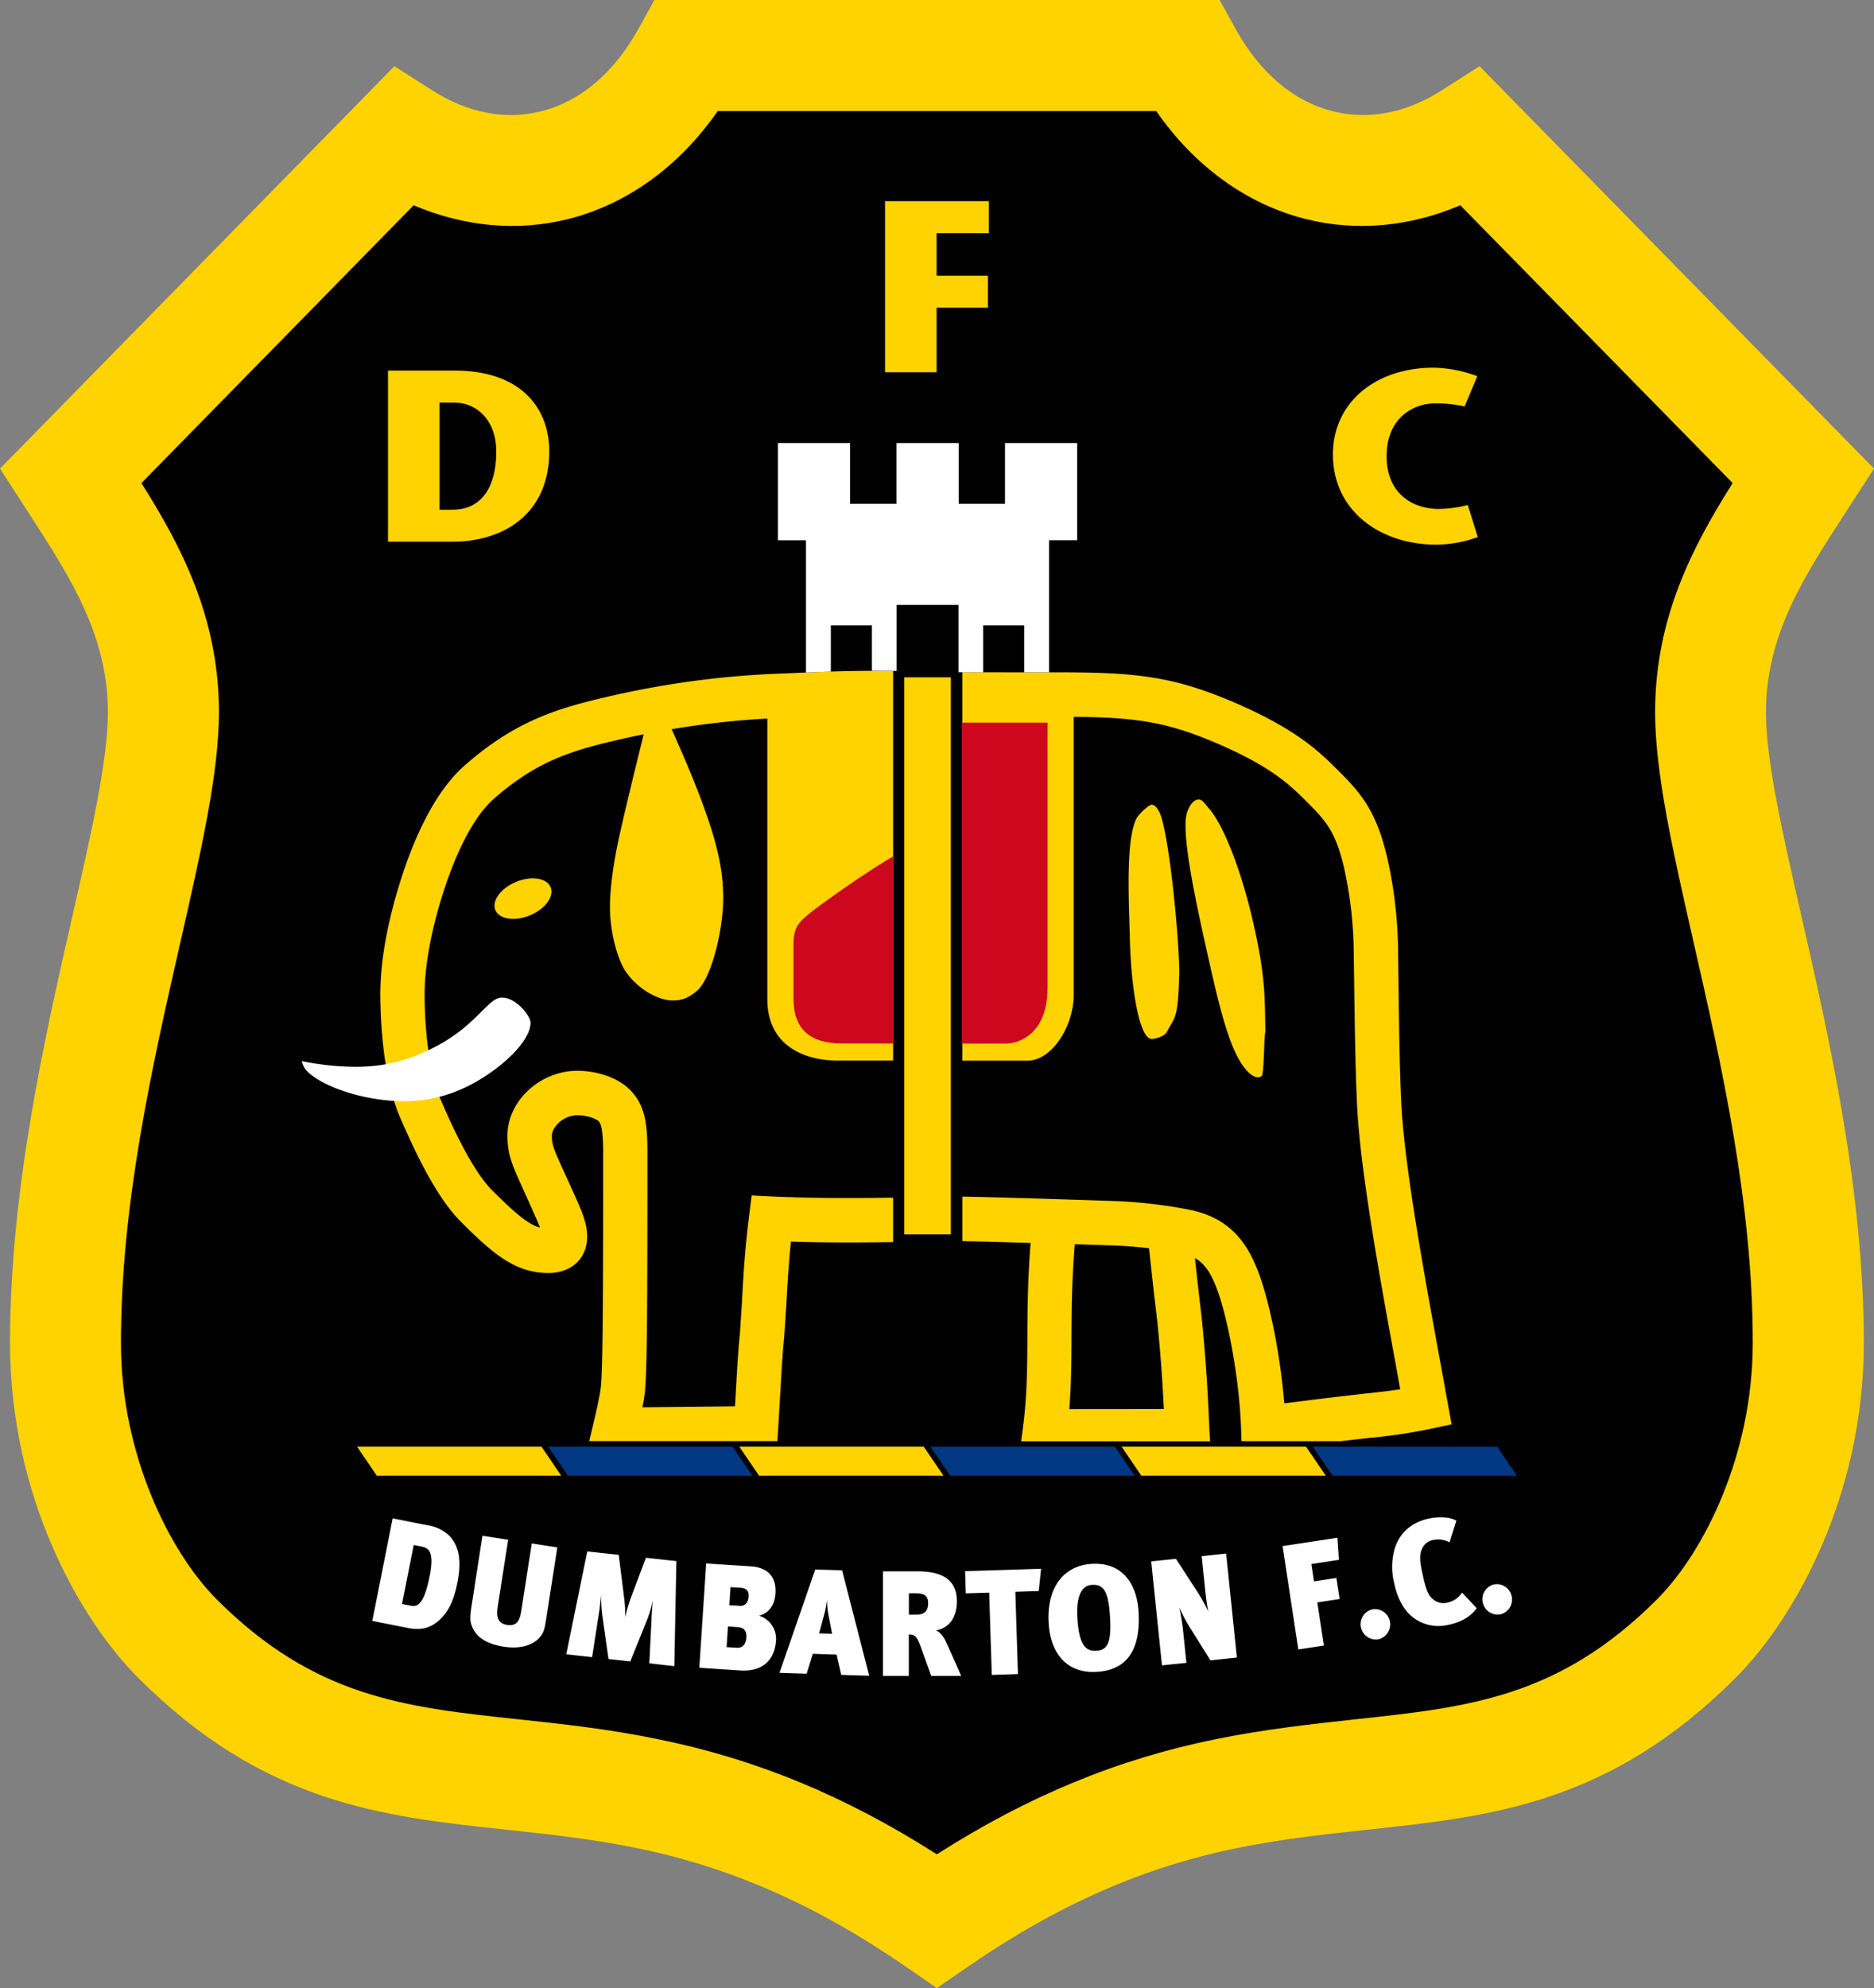
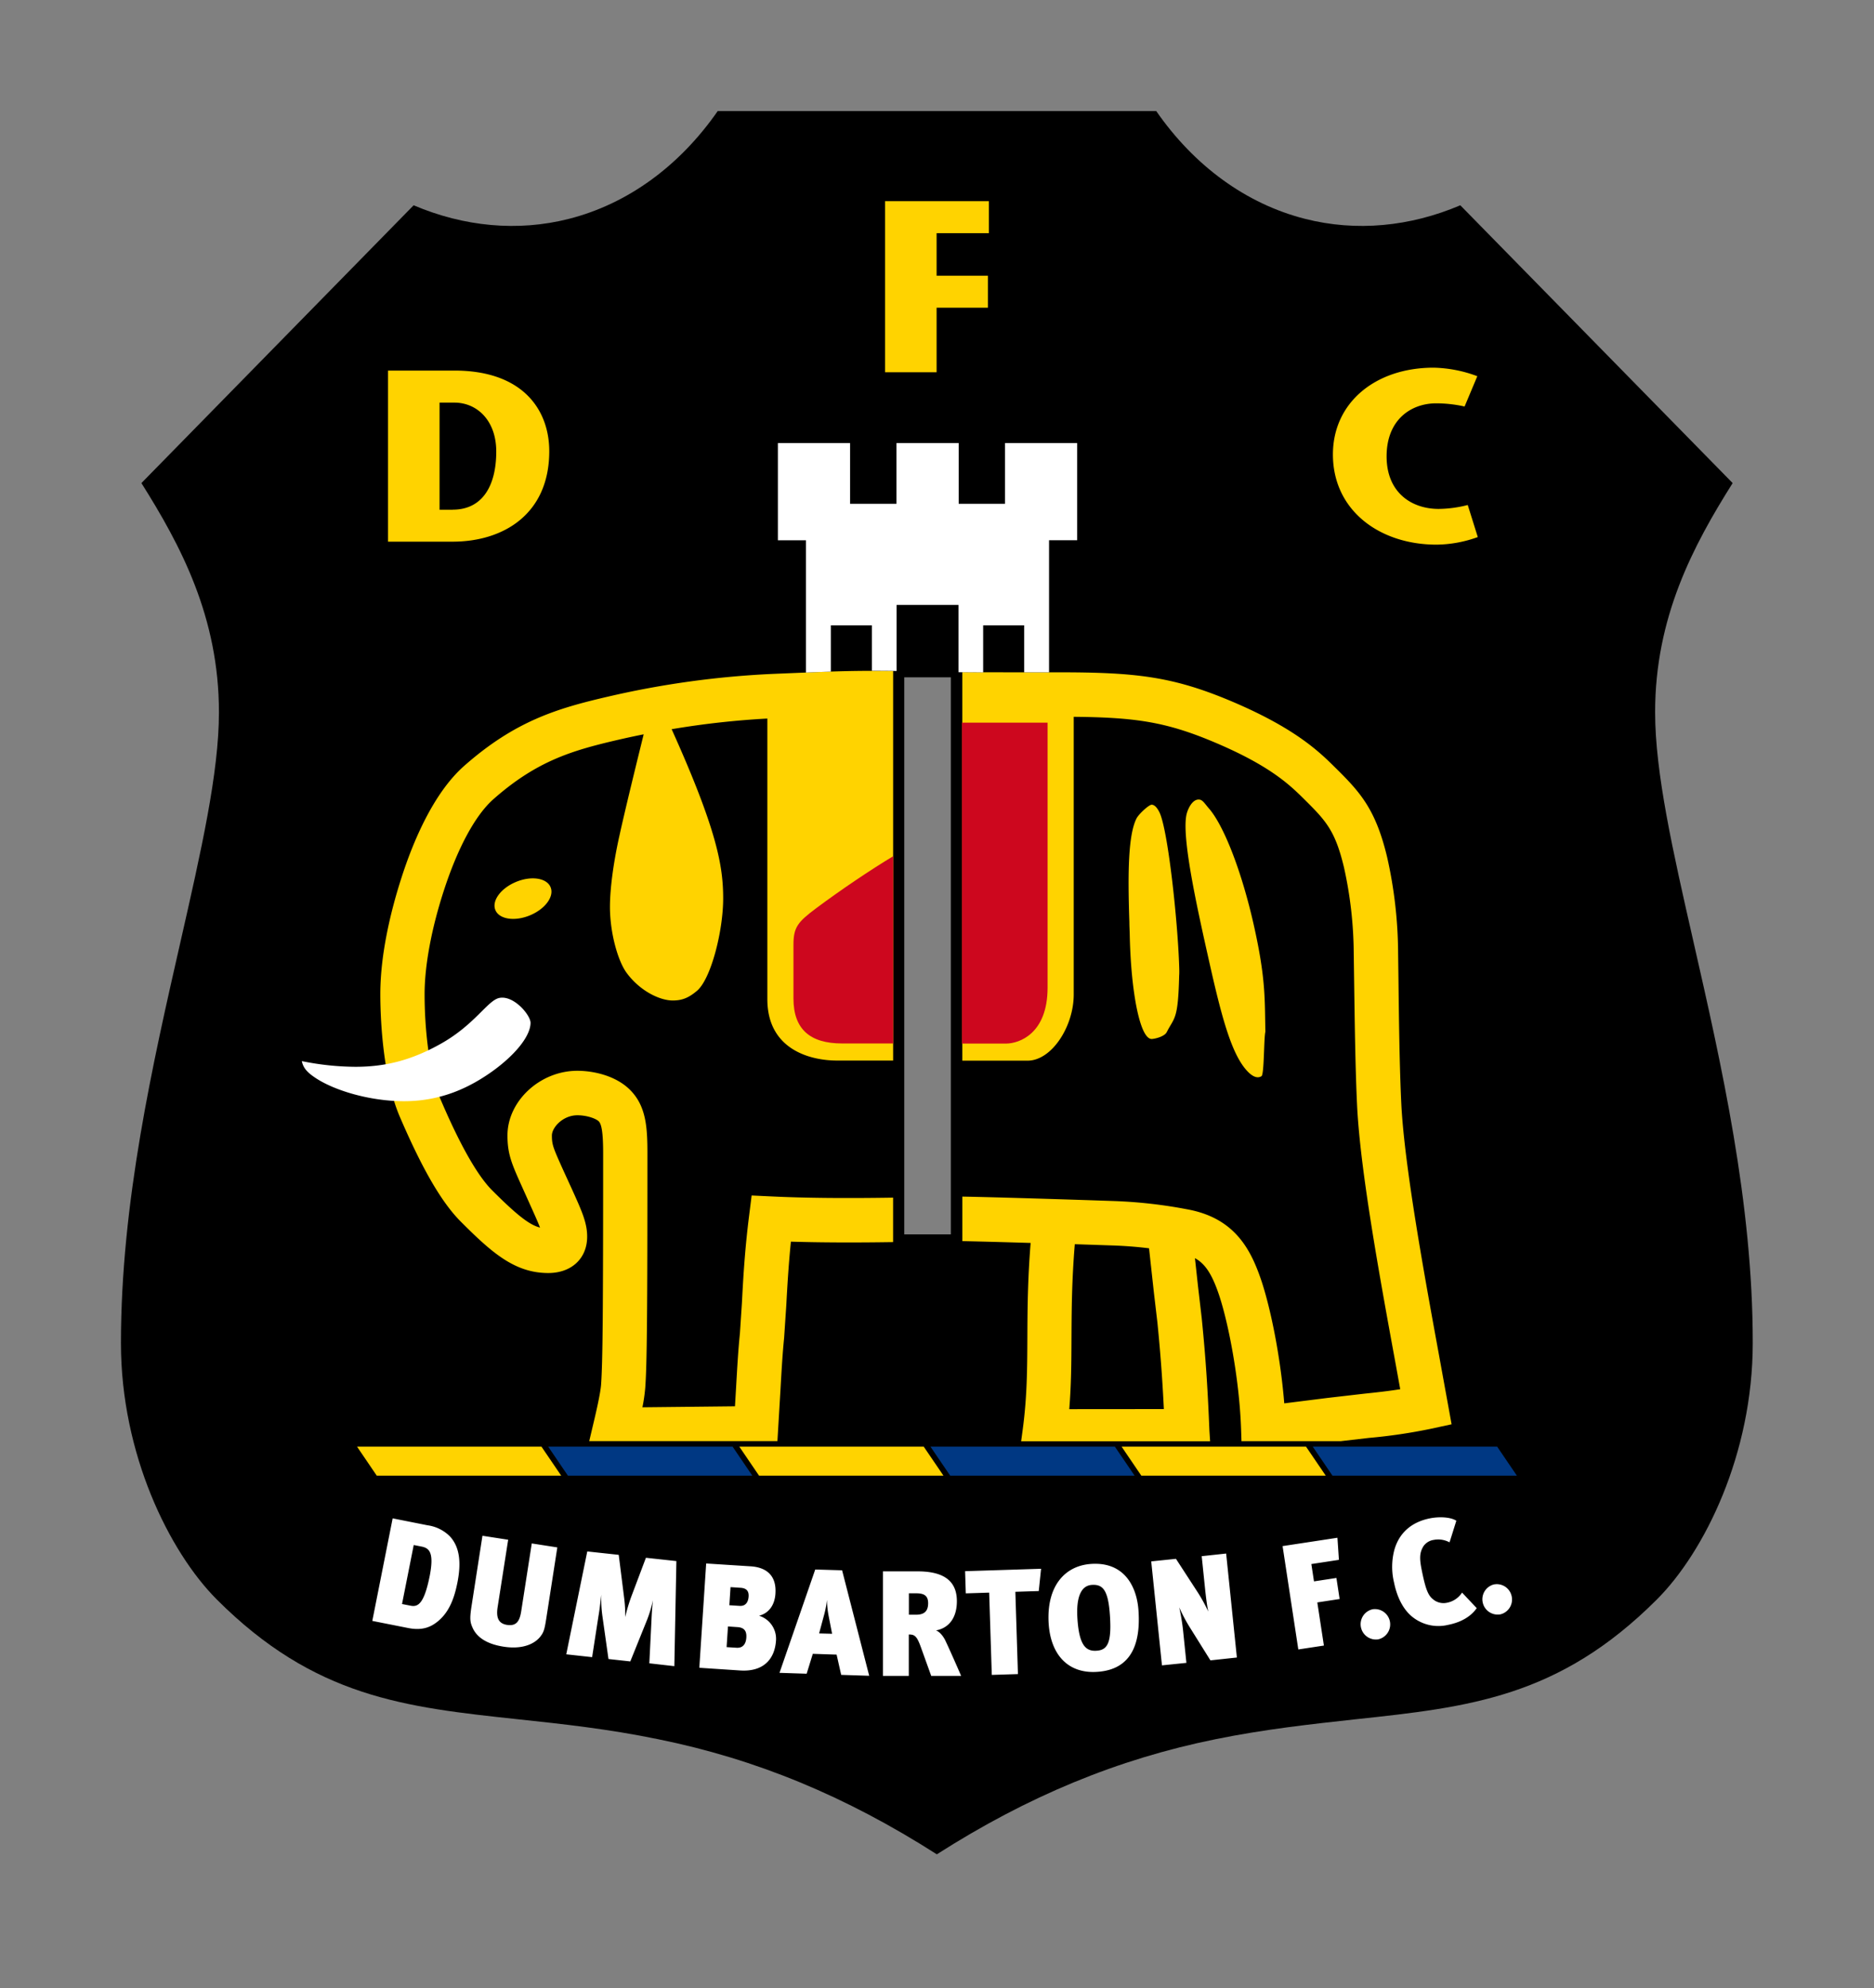
<svg xmlns="http://www.w3.org/2000/svg" id="Layer_1" data-name="Layer 1" viewBox="0 0 660.1 700">
  <rect x="0" y="0" width="660.1" height="700" fill="#808080" stroke="none" />
  <defs>
    <style>.cls-1{fill:#ffd300}.cls-2{fill:#cd071e}.cls-3{fill:#fff}.cls-4{fill:#003883}</style>
  </defs>
-   <path d="m230.49 0-5.58 10.09c-8.58 15.51-20.39 25.56-34.16 29.06-12.63 3.21-25.92.68-38.45-7.31l-13.37-8.53L0 165l10.67 16.49C24.72 203.22 38 223.73 38 250.78c0 16.93-5.81 42.47-12.55 72-9.76 42.9-21.92 96.29-21.92 150.1S27.89 570 48.74 590.82c44.29 44.29 85.82 48.74 129.79 53.44 14.63 1.57 29.75 3.19 45.56 6.4 33.15 6.73 63.29 20 94.86 41.71L330 700l11.09-7.63c31.57-21.73 61.72-35 94.87-41.71 15.8-3.21 30.93-4.83 45.55-6.4 44-4.7 85.5-9.15 129.79-53.44 20.86-20.85 45.22-64.25 45.22-117.91s-12.16-107.2-21.93-150.1c-6.74-29.56-12.55-55.1-12.55-72 0-27.05 13.28-47.56 27.34-69.27L660.1 165 521.16 23.31l-13.38 8.53c-12.52 8-25.82 10.52-38.44 7.31-13.77-3.5-25.59-13.55-34.17-29.06L429.59 0Z" class="cls-1" />
  <path d="M596.49 331.5c-7.26-31.87-13.49-59.39-13.49-80.72 0-33.51 13.45-58.7 27.31-80.69l-95.93-97.81c-17.72 7.54-36.65 9.36-54.68 4.78-20.71-5.26-39-18.6-52.42-37.94H252.8c-13.45 19.34-31.71 32.68-52.42 37.94-18 4.58-36.95 2.76-54.68-4.78l-95.89 97.81c13.86 22 27.31 47.19 27.31 80.69 0 21.33-6.27 48.85-13.52 80.72-9.82 43.12-21 92-21 141.41 0 39 17 73.45 33.75 90.25 34.53 34.53 66.2 37.92 106.3 42.21 15.52 1.66 31.56 3.37 49.17 7 34.53 7 66 20 98.17 40.53 32.15-20.51 63.65-33.52 98.17-40.53 17.61-3.57 33.66-5.29 49.18-7 40.09-4.29 71.76-7.68 106.29-42.21 16.8-16.8 33.76-51.22 33.76-90.25.05-49.41-11.08-98.29-20.9-141.41M334.93 434.63h-16.42V238.48h16.42Z" />
  <path d="M426 503.66c-.55-13.47-1.17-24.25-2.7-39.52L422 453l-1.09-10c3.4 1.84 5.87 5.28 8.36 12.59 3.37 9.85 7.28 29.88 7.89 47.61l.14 4.23h35l9.87-1.14a189 189 0 0 0 21.74-3.2l7.4-1.6-4.34-23.85c-5.19-28.34-12.31-67.14-13.38-89.16-.59-12.28-.81-27.73-1-44.08l-.12-9a156.3 156.3 0 0 0-3.85-33.53c-4-16.81-9.42-22.82-17.9-31.22l-.25-.24c-5.7-5.65-14.31-14.19-37.91-24-19.84-8.22-32.81-9.69-59.37-9.69-17.39 0-27 0-34.23-.07v136.81h23c8.44 0 16.25-11.95 16.25-23.32v-97.75c21.26.19 32.08 1.72 48.38 8.47 20.75 8.6 27.77 15.56 32.89 20.63l.25.25c7.47 7.4 10.63 10.92 13.69 23.74a142.4 142.4 0 0 1 3.42 30.12l.13 9c.23 16.49.45 32.07 1.05 44.62 1.12 23.06 8.05 60.86 13.62 91.22 0 0 .79 4.37 1.58 8.7-4.17.66-8.11 1.1-12.63 1.57l-13 1.5-15.22 1.91c-1.38-16.92-4.93-34-8.2-43.61-3.79-11.09-9.58-21.76-26.07-24.73a169 169 0 0 0-25.73-2.9c-15.24-.52-41.13-1.34-53.4-1.56V437c5.8.11 14.7.36 24.06.64-1.06 13.15-1.11 23.83-1.15 33.36-.05 11.11-.1 20.7-1.59 32l-.6 4.46h66.56Zm-49.36-7.5c.71-8.7.75-16.74.78-25.13.05-9.87.11-20.09 1.17-32.95l13.15.44c4.82.16 9 .51 13 1l1.68 15.34 1.27 10.82c1.17 11.69 1.79 20.74 2.27 30.45ZM274.9 489.61c.45-7.88.75-13.09 1.3-18.54l.76-11.4c.34-6.29.76-13.85 1.63-22.49 10.25.32 22.31.37 36 .16v-15.65c-16.9.27-31.18.13-42.6-.42l-7.23-.34-.9 7.18c-1.55 12.26-2.1 22.5-2.53 30.73l-.7 10.64c-.59 5.8-.9 11.14-1.36 19.23l-.38 6.45-32.6.35a61 61 0 0 0 1-6.95c.6-8.44.76-25.39.76-82.47 0-9.19-.45-16.67-6.13-22.35-5-5-12.85-6.72-18.57-6.72-13.11 0-24.6 10.64-24.6 22.77 0 6.69 1.56 10.14 5.32 18.49l2.95 6.56c1.43 3.17 2.5 5.56 3.2 7.39-3.64-.94-7.82-4.07-16.89-13.14-7.69-7.69-15.56-26-18.15-32-4.14-9.63-5.62-25.43-5.62-37 0-10 2.37-22.86 6.68-36.21 4.94-15.31 11.17-26.84 17.54-32.47 15.27-13.49 27.73-17.15 43.67-20.86 3.16-.73 6.26-1.4 9.28-2-2.26 9.14-6.41 26-8.52 35.6-2 8.92-3.36 18.34-3.36 25.18 0 9.13 2.79 19 5.85 23.18 4.69 6.41 11.7 9.76 16.27 9.76 3.31 0 5.6-.93 8.53-3.4 4.95-4.18 9.23-21.1 9.23-32.52 0-11.21-2.05-23.85-18.15-59.6a299 299 0 0 1 33.71-3.75v98.79c0 17.69 15 21.63 24.54 21.63h19.77V236.25c-13.64-.17-21.45.16-32.49.62l-9.45.39a320.4 320.4 0 0 0-58.7 8.07c-17.61 4.09-32.5 8.48-50.49 24.37-10.83 9.57-18 26.7-22.07 39.39-3.39 10.52-7.44 26.17-7.44 41 0 6.38.5 28.33 6.9 43.19 7.94 18.46 14.76 30.17 21.46 36.86 10.92 10.93 19 18.09 30.81 18.09 8.19 0 13.69-5.15 13.69-12.81 0-4.88-1.84-8.94-5.49-17l-3-6.55c-3.54-7.87-3.93-8.85-3.93-12.07 0-2.8 3.84-7.12 9-7.12 3.2 0 6.47 1.11 7.5 2.14s1.55 4.1 1.55 11.29c0 56-.16 73.44-.72 81.34-.24 3.3-1.85 10.13-2.82 14.21l-1.36 5.76h66.29Z" class="cls-1" />
  <path d="M338.84 254.44v113h15.59C359 367.4 369 364 369 347.76v-93.32ZM287.49 319.79c-6.46 4.84-8 6.66-8 12.84v18.95c0 10.85 5.89 15.82 17.12 15.82h18v-65.92c-7.84 4.71-18.39 11.79-27.12 18.31" class="cls-2" />
  <path d="M176 351.35c-4.19.73-8.63 9.44-20.93 16.27-10 5.57-19.07 8-29.88 8a97 97 0 0 1-18.87-2c.49 2.47 2 4.07 4.94 6 6.62 4.36 19 8.11 31.08 8.11 13.37 0 23.32-5 31-10.46 8.19-5.87 13.54-12.5 13.54-17.17-.06-2.72-5.82-9.63-10.88-8.75" class="cls-3" />
  <path d="M193.94 312.39c-1.33-3.26-6.78-4.1-12.15-1.88s-8.64 6.65-7.3 9.91 6.79 4.1 12.16 1.88 8.64-6.65 7.29-9.91M160.08 130.48h-23.41v60.24h22.72c18.07 0 34.08-9.81 34.08-31.84 0-14.54-9.29-28.4-33.39-28.4m-.6 49h-4.65v-37.72h5.25c7.92 0 14.72 6.28 14.72 17.21 0 12.13-4.91 20.48-15.32 20.48ZM348.33 82.1V70.83h-36.58v60.24h18.16v-22.72h18.07V97.08h-18.07V82.1zM517 177.81a42.7 42.7 0 0 1-10.25 1.38c-9.46 0-18.33-5.68-18.33-18.5 0-13.08 8.78-18.68 17.47-18.68a46.3 46.3 0 0 1 10 1.12l4.48-10.67a46.2 46.2 0 0 0-15.41-3c-20.47 0-35.45 12.3-35.45 30.55 0 19.71 16.44 31.76 36.49 31.76a43.8 43.8 0 0 0 14.54-2.67ZM415.35 340.06c-.54-16.2-4-48.33-7-54.16-.84-1.65-1.75-2.56-2.69-2.56s-4.5 3.2-5.34 4.85c-2.94 5.8-3.1 19.24-2.51 36.46 0 1.52.1 3 .13 4.56.33 15.7 2.32 28.75 5 34.06.85 1.65 1.75 2.55 2.71 2.55s4.49-.77 5.33-2.42c2.7-5.31 4-4.19 4.37-19.9.07-.85.05-2.01 0-3.44M441.6 325.55c-4.29-19-10.58-35-15.81-40.95-1.36-1.56-2.17-3-3.34-3.07-2.33-.25-3.89 3-4.4 4.82-2.15 7.63 3.74 33.82 8 52.78s7.67 31.59 12.9 37.56c1.22 1.4 3.39 3.46 5.39 2.24 1-.62.82-13.63 1.38-15.63-.24-11.55.16-18.78-4.12-37.75" class="cls-1" />
  <path d="m150.59 537.05-12.28-2.44-7.17 36.11 12.63 2.5c4.7.93 7.81-.12 10.56-2.43 3.91-3.26 5.68-8 6.79-13.56 1.46-7.36.7-12.68-2.68-16.31a13.76 13.76 0 0 0-7.85-3.87m.75 17.92c-2 10-4.24 10.89-6.73 10.39l-3-.59 4.12-20.77 2.75.54c2.7.54 4.52 2.03 2.86 10.46ZM183.59 567.33c-.55 3.55-1.75 5.29-5 4.79s-3.82-2.89-3.31-6.23l3.72-23.75-9.06-1.4-3.84 24.73c-.75 4.86-.48 5.81.52 8 1.65 3.31 5.23 5.46 10.76 6.32 6.94 1.08 11.3-1.13 13.23-3.93 1-1.34 1.3-2.74 1.79-5.86l3.91-25.16-9-1.4ZM222.4 562.08a59 59 0 0 0-2.17 7.3 47 47 0 0 0-.42-7.06l-1.87-14.86-11.08-1.2-7.4 36.22 9.11 1 2.24-14.48c.4-2.3.61-4.29 1-7.55a43 43 0 0 0 .37 7.48l2.15 15.21 7.69.84 5.98-14.82a45.6 45.6 0 0 0 2-6.74c-.34 3.15-.44 5.06-.54 7.38l-.74 14.85 8.81 1 .72-37-10.73-1.16ZM267.38 568.9c4-1.06 5.55-4.45 5.76-7.77.45-6.75-3.57-9.29-8.7-9.63l-15.7-1-2.41 36.72 14.38.95c8.08.53 12.19-3.86 12.63-10.56a8.5 8.5 0 0 0-5.96-8.71m-4.49 7.69c-.15 2.27-1.21 3.74-3.5 3.58l-3.45-.22.48-7.28 3.35.23c2.79.18 3.23 1.85 3.12 3.69m.8-14.44c-.13 1.89-1 3.42-3.18 3.28l-3.6-.23.41-6.38 3.51.23c2.17.14 2.98 1.2 2.86 3.1M287.16 552.62 274.57 589l9.57.31 2.16-7 8.39.28 1.61 7.13 9.87.32-9.55-37.14Zm1.36 22.51 1.62-6a35 35 0 0 0 1.15-5.82 33.3 33.3 0 0 0 .5 5.19l1.31 6.75ZM329.67 574.07c4.17-.74 7.38-4 7.38-10.3 0-6.12-3.37-10.5-13.8-10.5H311v36.81h9.12V575.5c2 0 2.8.48 4.18 4.28l3.71 10.3h10.54c-1.17-2.74-4.18-9.56-5.35-12-.83-1.95-2.31-3.64-3.53-4.01m-6.93-5.54h-2.59V561h2.55c2.85 0 4.22.85 4.23 3.49-.01 2.51-1.08 4.04-4.19 4.04M340.19 561.02l8.24-.26.92 28.97 9.21-.29-.91-28.97 8.24-.26.82-7.85-26.76.85zM384.38 550.65c-9.35.6-15.81 7.9-15 21 .72 11 6.86 17.71 17.12 17 12.65-.82 15.22-10.88 14.53-21.42-.49-8.05-4.61-17.36-16.65-16.58m1.83 30.57c-3.76.24-6.09-1.94-6.7-11.31-.46-7 1-11.61 5.09-11.87 3.92-.25 5.79 1.85 6.38 11 .61 9.45-.91 11.96-4.77 12.18M423.29 547.93l1.17 11.34c.25 2.42.67 6 1.15 8.17a57 57 0 0 0-3.66-6.69l-7.73-11.89-8.71.9 3.78 36.61 8.61-.88-1.06-10.3a74 74 0 0 0-1.47-9.25 57 57 0 0 0 3.45 6.6l7.54 12.07 9.32-1L431.9 547ZM470.74 555.6l-7.9 1.2-.93-6.1 9.71-1.48-.52-7.78-19.32 2.94 5.54 36.39 9.01-1.37-2.32-15.19 7.86-1.2zM483.54 566.61a5.39 5.39 0 0 0 1.87 10.61 5.39 5.39 0 0 0-1.87-10.61M509.53 564.35a5.71 5.71 0 0 1-4.9-1.37c-1.81-1.47-2.64-4.26-3.85-10.21-.87-4.24-.7-6.22.63-8.37a5.3 5.3 0 0 1 3.6-2.2 8.36 8.36 0 0 1 5.58.86l2.39-7.61c-1.92-1.27-5.87-1.54-9.41-.82-6.09 1.24-10.61 4.81-12.4 11a23.44 23.44 0 0 0-.11 11.66c1.05 5.13 3.26 9.58 6.64 12.17a14.62 14.62 0 0 0 12.39 2.65c5.09-1 8.31-3.32 10.07-5.89l-5.16-5.47a8.17 8.17 0 0 1-5.47 3.6M532.44 561.9a5.35 5.35 0 0 0-6.32-4 5.39 5.39 0 0 0 2.45 10.49 5.37 5.37 0 0 0 3.87-6.49M292.69 220.18h14.44v16c2.65 0 5.52 0 8.69.07V213h21.8v23.69c2.53 0 5.35 0 8.69.05v-16.56h14.45v16.54h8.76v-46.5h9.89V156H354v21.39h-16.31V156h-21.93v21.39h-16.32V156H274v34.23h9.9v46.57c3.07-.13 5.92-.24 8.76-.33v-16.29Z" class="cls-3" />
  <path d="m132.71 519.58-6.94-10.21h64.96l6.95 10.21z" class="cls-1" />
  <path d="m200.04 519.58-6.94-10.21h64.96l6.94 10.21z" class="cls-4" />
  <path d="m267.37 519.58-6.95-10.21h64.96l6.95 10.21z" class="cls-1" />
  <path d="m334.7 519.58-6.95-10.21h64.96l6.95 10.21z" class="cls-4" />
  <path d="m402.02 519.58-6.94-10.21h64.96l6.95 10.21z" class="cls-1" />
  <path d="m469.35 519.58-6.94-10.21h64.96l6.94 10.21z" class="cls-4" />
</svg>